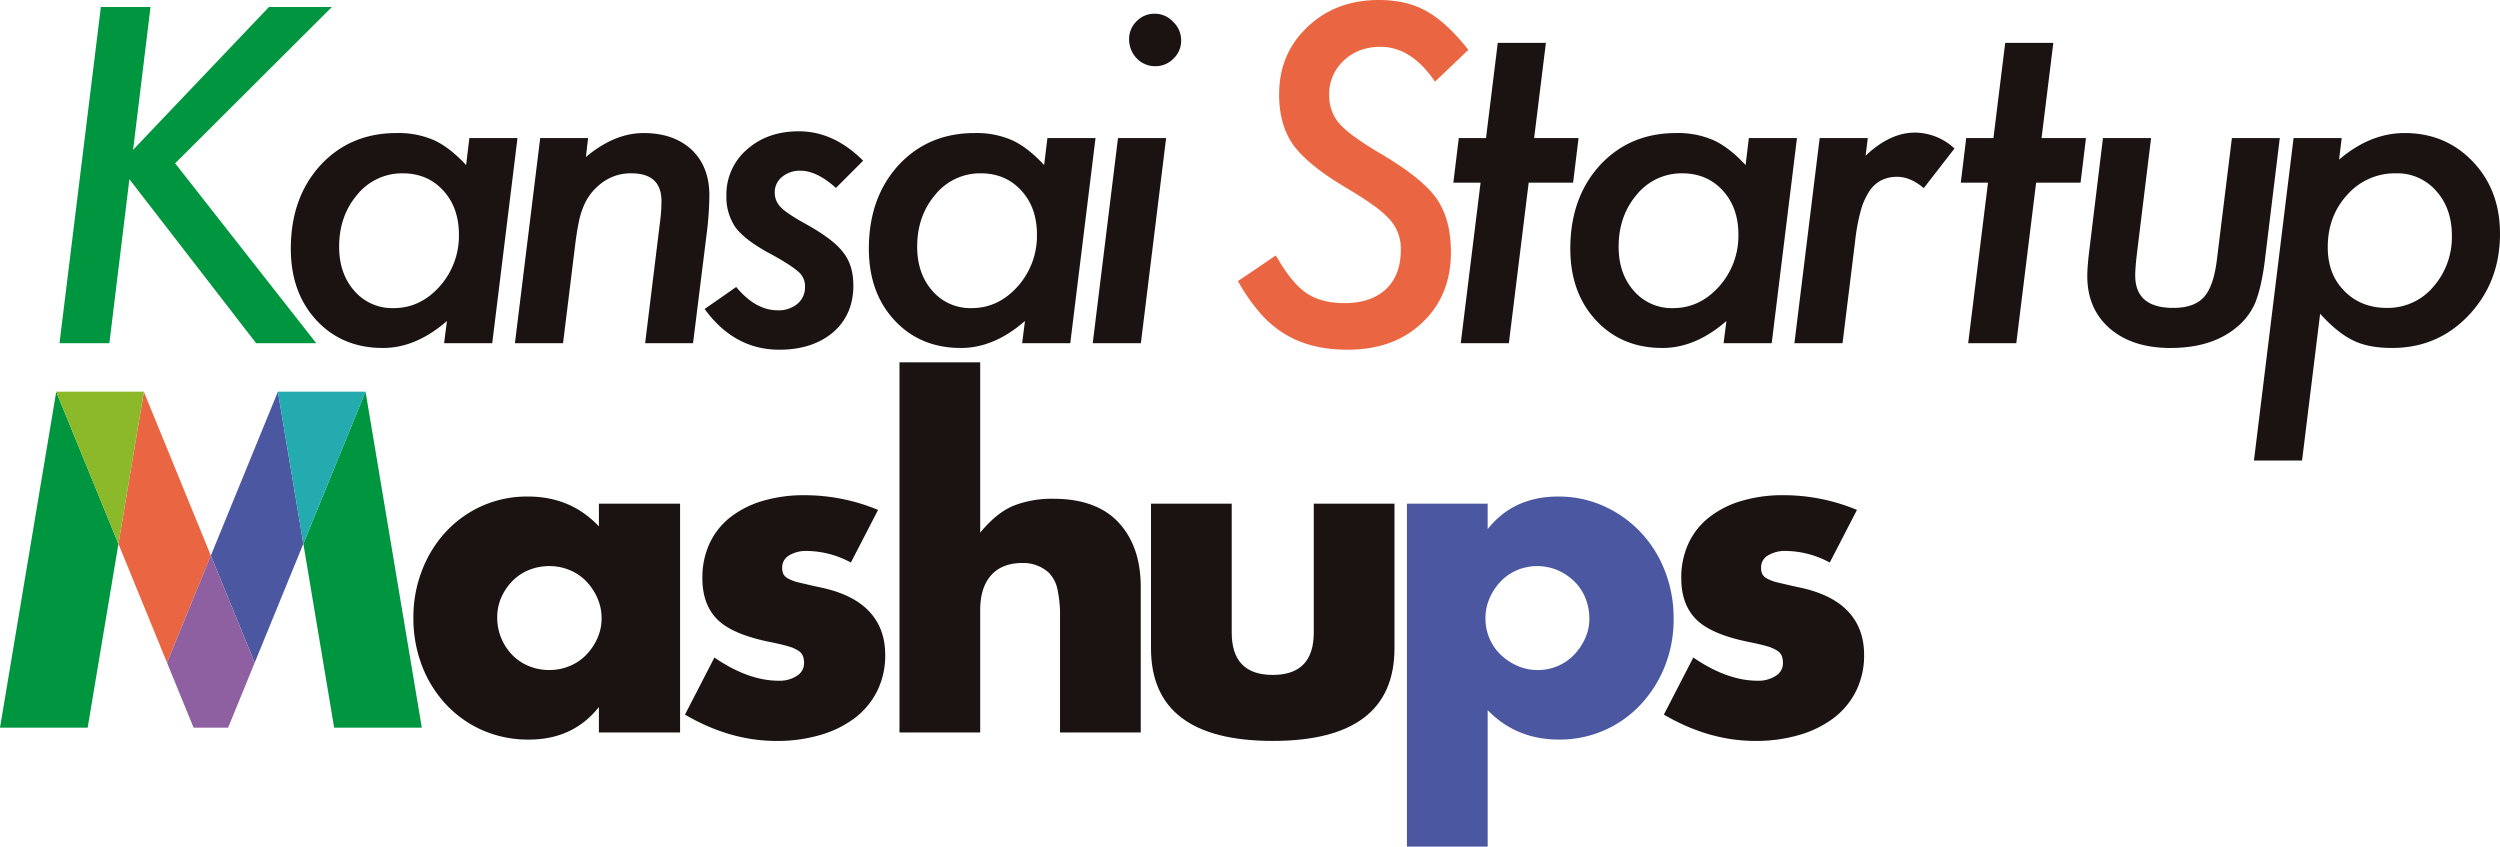
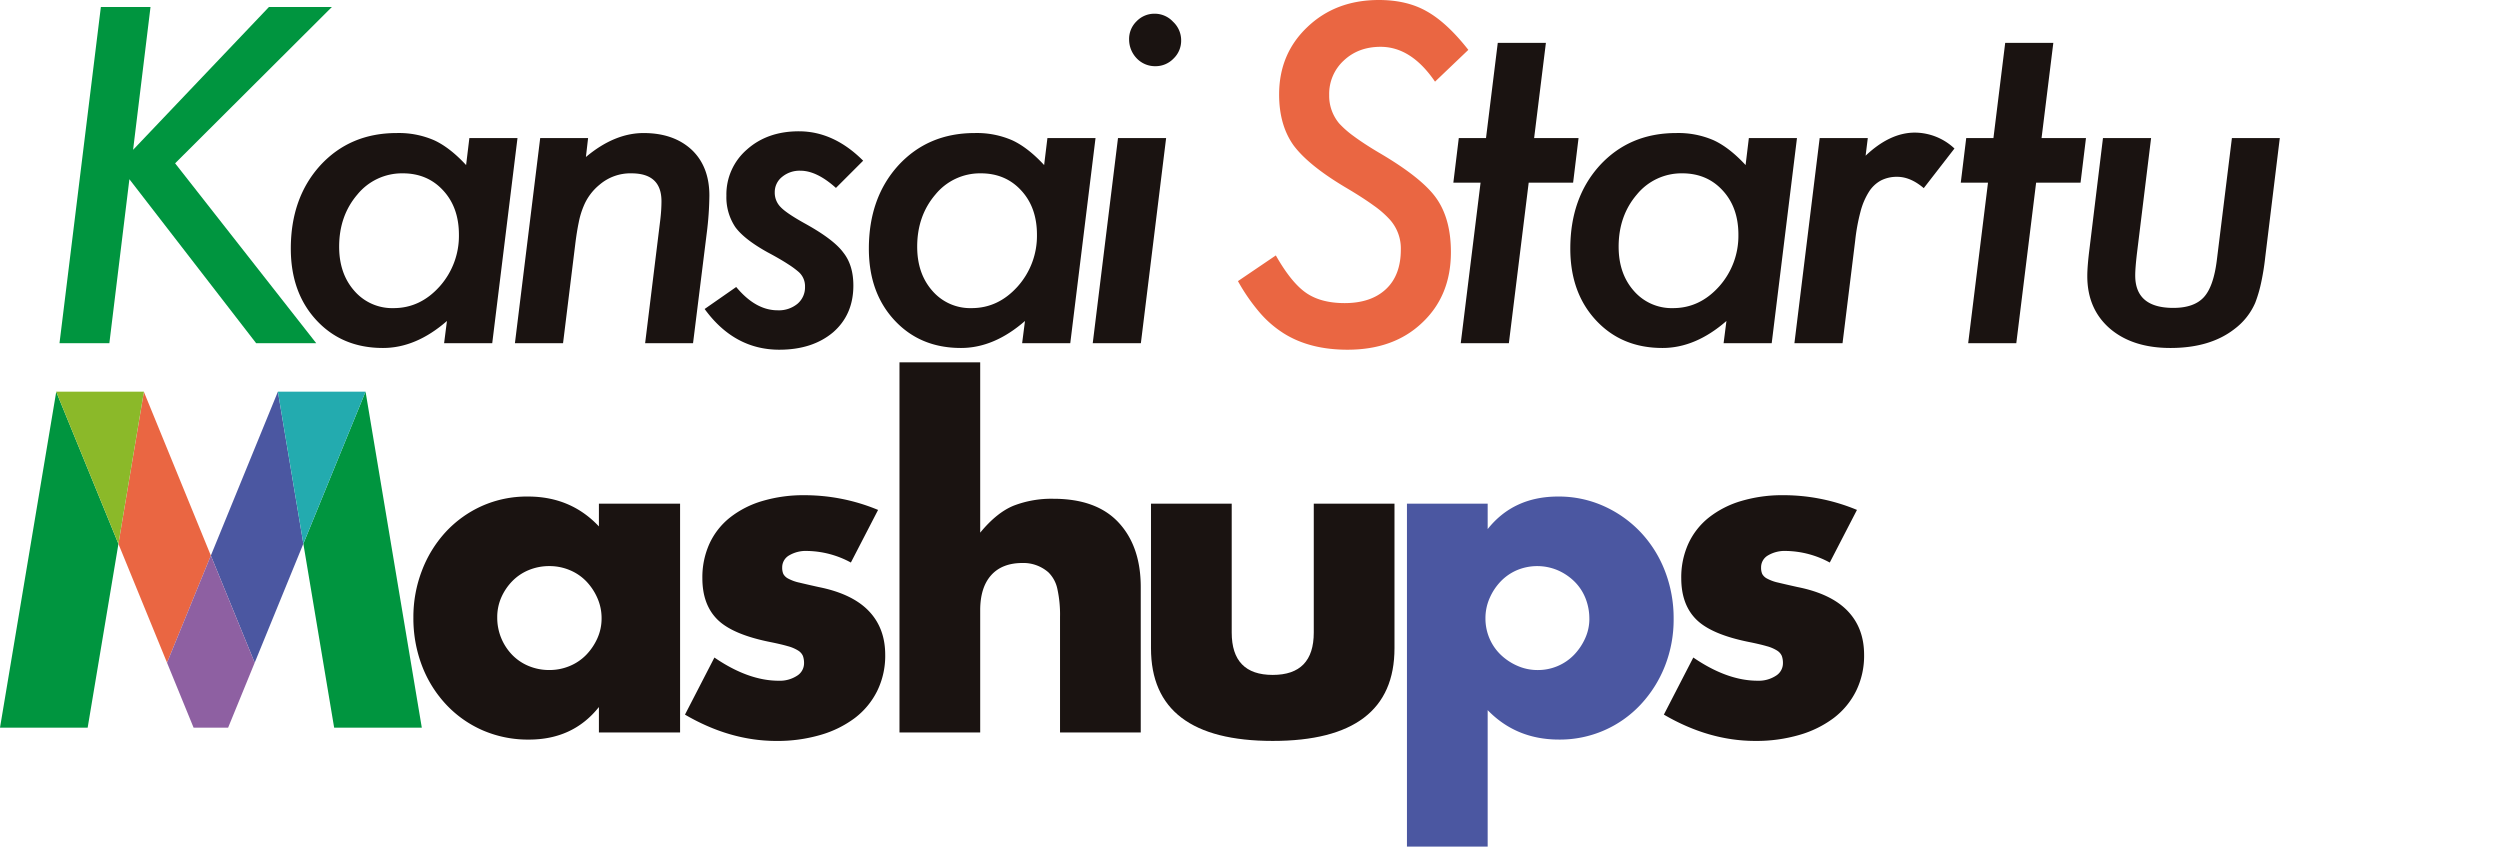
<svg xmlns="http://www.w3.org/2000/svg" width="1058.525" height="358.466" viewBox="0 0 1058.525 358.466">
  <defs>
    <clipPath id="a">
      <rect width="1058.525" height="358.466" fill="none" />
    </clipPath>
  </defs>
  <path d="M51.912,1.566,44.535,62.05,102.068,1.566h26.647l-66.384,66.2,59.746,76.156H96.629L42.968,74.5l-8.482,69.426H13.373L30.89,1.566Z" transform="translate(11.818 1.384)" fill="#00953f" />
  <g clip-path="url(#a)">
    <path d="M161.346,32.027l-10.694,86.852H130.274l1.2-9.405q-13.094,11.435-27.107,11.432-17.242,0-28.122-11.709T65.367,78.864q0-21.48,12.448-35.22,12.63-13.738,32.36-13.738a37.455,37.455,0,0,1,15.859,3.042q6.637,3.046,13.553,10.513l1.383-11.434Zm-24.8,40.937q0-11.525-6.638-18.718-6.64-7.279-17.149-7.282A24.376,24.376,0,0,0,93.579,55.9q-7.745,9.039-7.746,22.13,0,11.432,6.455,18.717a21.16,21.16,0,0,0,16.6,7.284q11.249,0,19.455-9.128a32.118,32.118,0,0,0,8.205-21.943" transform="translate(57.765 26.428)" fill="#1a1311" />
    <path d="M146.721,32.027l-.925,8.021q12.076-10.141,24.435-10.142,12.721,0,20.376,7.1,7.465,7.1,7.469,19.363a135.752,135.752,0,0,1-1.108,15.857l-5.809,46.654H170.874L177.147,67.8q.365-2.857.507-5.071c.092-1.477.138-2.8.138-3.965q0-11.8-12.723-11.8a20.075,20.075,0,0,0-13.463,4.794,22.945,22.945,0,0,0-6.821,9.221,34.789,34.789,0,0,0-2.029,6.776q-.834,4.012-1.477,9.266l-5.161,41.86H115.742l10.7-86.852Z" transform="translate(102.282 26.428)" fill="#1a1311" />
    <path d="M225.505,41.961,213.979,53.485Q205.867,46.2,198.951,46.2a11.6,11.6,0,0,0-7.789,2.63,8.2,8.2,0,0,0-3.089,6.5,8.639,8.639,0,0,0,2.581,6.361q2.583,2.679,10.788,7.192,11.706,6.55,15.674,11.986,4.238,5.349,4.24,13.922,0,12.356-8.573,19.822-8.762,7.375-22.774,7.377-19.087,0-31.626-17.242l13.369-9.313q8.205,9.87,17.518,9.867a12.4,12.4,0,0,0,8.437-2.767,9.077,9.077,0,0,0,3.18-7.19,8.026,8.026,0,0,0-2.673-6.271,38.079,38.079,0,0,0-4.519-3.319q-3.227-2.119-8.757-5.069-9.774-5.442-13.553-10.6A22.677,22.677,0,0,1,167.6,56.8a25.084,25.084,0,0,1,8.667-19.545q8.666-7.745,22.036-7.744,14.749,0,27.2,12.446" transform="translate(139.964 26.083)" fill="#1a1311" />
    <path d="M291.273,32.027l-10.694,86.852H260.2l1.2-9.405q-13.094,11.435-27.107,11.432-17.242,0-28.122-11.709T195.3,78.864q0-21.48,12.446-35.22Q220.369,29.906,240.1,29.906a37.461,37.461,0,0,1,15.859,3.042q6.637,3.046,13.553,10.513L270.9,32.027Zm-24.8,40.937q0-11.525-6.636-18.718-6.64-7.279-17.149-7.282A24.379,24.379,0,0,0,223.508,55.9q-7.745,9.039-7.746,22.13,0,11.432,6.455,18.717a21.157,21.157,0,0,0,16.6,7.284q11.246,0,19.455-9.128a32.126,32.126,0,0,0,8.2-21.943" transform="translate(172.585 26.428)" fill="#1a1311" />
    <path d="M276.691,55.731,266,142.581H245.621l10.694-86.85Zm6.363-41.306a10.455,10.455,0,0,1-3.229,7.652,10.553,10.553,0,0,1-7.744,3.227,10.719,10.719,0,0,1-7.836-3.317,11.506,11.506,0,0,1-3.227-8.023,10.406,10.406,0,0,1,3.135-7.652A10.461,10.461,0,0,1,271.8,3.083,10.578,10.578,0,0,1,279.643,6.5a10.686,10.686,0,0,1,3.411,7.929" transform="translate(217.057 2.724)" fill="#1a1311" />
    <path d="M375.806,21.113,361.7,34.575Q351.65,19.823,338.652,19.822q-9.406,0-15.582,5.809A19.15,19.15,0,0,0,316.891,40.2a18.211,18.211,0,0,0,4.242,12.078,41.271,41.271,0,0,0,6.222,5.44q4.1,3.04,10.281,6.73,18.346,10.695,24.526,19.361,6.27,8.762,6.267,22.959,0,18.44-12.169,29.872-11.989,11.435-31.624,11.434-15.86,0-26.832-6.825a45.382,45.382,0,0,1-10.326-8.9,79.835,79.835,0,0,1-9.219-13.323L294.3,108.149q6.547,11.525,12.817,15.857t16.319,4.334q11.155,0,17.471-5.9t6.316-16.78a18.29,18.29,0,0,0-4.609-12.63,41.15,41.15,0,0,0-6.868-5.994q-4.566-3.32-11.572-7.469-16.044-9.494-22.4-18.07-6.083-8.573-6.084-21.482,0-17.239,11.986-28.582Q319.655,0,337.911,0q11.9,0,20.286,4.794,8.573,4.795,17.609,16.319" transform="translate(245.901 0)" fill="#ea6642" />
    <path d="M358.576,68.834l-8.39,67.951H329.811L338.2,68.834H326.675l2.306-18.9h11.525l4.979-40.291h20.378l-4.981,40.291H379.69l-2.3,18.9Z" transform="translate(288.685 8.521)" fill="#1a1311" />
    <path d="M448.942,32.027l-10.7,86.852H417.872l1.2-9.405q-13.094,11.435-27.107,11.432-17.244,0-28.12-11.709t-10.88-30.333q0-21.48,12.448-35.22,12.63-13.738,32.36-13.738a37.461,37.461,0,0,1,15.859,3.042q6.637,3.046,13.553,10.513l1.383-11.434Zm-24.8,40.937q0-11.525-6.636-18.718-6.64-7.279-17.151-7.282A24.375,24.375,0,0,0,381.175,55.9q-7.745,9.039-7.744,22.13,0,11.432,6.454,18.717a21.157,21.157,0,0,0,16.6,7.284q11.246,0,19.455-9.128a32.126,32.126,0,0,0,8.2-21.943" transform="translate(311.916 26.428)" fill="#1a1311" />
    <path d="M434.408,32.114l-.923,7.467q10.325-9.771,20.838-9.773a24.657,24.657,0,0,1,16.78,6.73l-13,16.78q-5.626-4.792-11.248-4.794a14.679,14.679,0,0,0-6.825,1.522,13.74,13.74,0,0,0-5.116,4.794,29.579,29.579,0,0,0-3.594,8.435,82.112,82.112,0,0,0-2.26,12.355l-5.346,43.335H403.34l10.692-86.852Z" transform="translate(356.435 26.342)" fill="#1a1311" />
    <path d="M472.633,68.834l-8.39,67.951H443.868l8.388-67.951H440.732l2.306-18.9h11.525l4.979-40.291h20.378l-4.981,40.291h18.809l-2.3,18.9Z" transform="translate(389.479 8.521)" fill="#1a1311" />
    <path d="M550.677,31.032,544.5,81.557a103.038,103.038,0,0,1-1.844,11.25,55.48,55.48,0,0,1-2.4,8.021,27.533,27.533,0,0,1-8.665,10.973q-10.33,8.112-27.2,8.111-16.041,0-25.632-8.205-9.587-8.3-9.588-22.22,0-2.119.23-4.979t.693-6.546l5.715-46.929h20.376L490.2,79.8q-.37,3.136-.554,5.487c-.124,1.567-.183,2.873-.183,3.918q0,13.738,16.134,13.736,8.759,0,12.909-4.517t5.531-15.857l6.363-51.54Z" transform="translate(414.612 27.423)" fill="#1a1311" />
-     <path d="M543.783,32.025l-1.106,9.128q13.181-11.249,27.751-11.248,17.332,0,28.86,12.076T610.813,72.5q0,20.471-13.184,34.483-13.1,13.924-32.549,13.922-9.957,0-16.319-3.134-6.637-3.134-14.105-11.342L527,168.573H506.629L523.407,32.025Zm46.652,41.306q0-11.525-6.636-18.9a21.69,21.69,0,0,0-16.965-7.469A26.892,26.892,0,0,0,546.181,56q-8.3,9.036-8.3,22.22,0,11.528,7.005,18.532,7.007,7.191,18.072,7.192a25.212,25.212,0,0,0,19.545-8.852,31.859,31.859,0,0,0,7.929-21.759" transform="translate(447.712 26.428)" fill="#1a1311" />
    <path d="M202.18,81.437h34.178v72.131q6.982-8.5,14.162-11.427a44.364,44.364,0,0,1,16.806-2.924q18.312,0,27.662,10.1t9.347,27.286V238.16H270.157v-48.9a50.563,50.563,0,0,0-1.134-11.9,13.835,13.835,0,0,0-3.775-6.985,16.059,16.059,0,0,0-10.954-3.965q-8.683,0-13.31,5.192t-4.626,14.823V238.16H202.18Z" transform="translate(178.668 71.967)" fill="#1a1311" />
    <path d="M171.47,114.63h34.368V211.5H171.47V200.733q-10.955,13.789-29.646,13.785a48.162,48.162,0,0,1-19.446-3.869,46.837,46.837,0,0,1-15.484-10.858A50.1,50.1,0,0,1,96.6,183.363a56.174,56.174,0,0,1-3.681-20.583,54.546,54.546,0,0,1,3.588-19.732,50.688,50.688,0,0,1,10.006-16.334,47.208,47.208,0,0,1,15.294-11.046,46.685,46.685,0,0,1,19.64-4.059q18.126,0,30.021,12.651Zm-43.05,48.149a22.6,22.6,0,0,0,6.326,15.863,20.77,20.77,0,0,0,6.987,4.721,22.511,22.511,0,0,0,8.778,1.7,22.05,22.05,0,0,0,8.593-1.7,20.827,20.827,0,0,0,6.987-4.721,24.51,24.51,0,0,0,4.721-6.989,20.364,20.364,0,0,0,1.791-8.5,21.017,21.017,0,0,0-1.791-8.592,24.152,24.152,0,0,0-4.721-7.081,20.8,20.8,0,0,0-6.987-4.721,22.051,22.051,0,0,0-8.593-1.7,22.512,22.512,0,0,0-8.778,1.7,20.743,20.743,0,0,0-6.987,4.721,23.341,23.341,0,0,0-4.626,6.891,20.692,20.692,0,0,0-1.7,8.4" transform="translate(82.115 98.63)" fill="#1a1311" />
    <path d="M224.208,139.822a39.953,39.953,0,0,0-18.506-4.909,13.918,13.918,0,0,0-7.646,1.887,5.8,5.8,0,0,0-2.927,5.1,6.645,6.645,0,0,0,.473,2.737,4.842,4.842,0,0,0,2.076,1.984,17.83,17.83,0,0,0,4.721,1.7q3.117.757,8.215,1.887,14.162,2.834,21.148,10.1t6.987,18.6a33.737,33.737,0,0,1-3.4,15.3,32.545,32.545,0,0,1-9.441,11.423,44.866,44.866,0,0,1-14.538,7.175,64.873,64.873,0,0,1-18.694,2.551q-19.64,0-38.71-11.142l12.464-24.17q14.345,9.822,27.189,9.82a13.362,13.362,0,0,0,7.742-2.078,6.214,6.214,0,0,0,3.021-5.288,8.82,8.82,0,0,0-.473-3.114,5.107,5.107,0,0,0-1.982-2.268,15.966,15.966,0,0,0-4.438-1.887q-2.927-.851-7.648-1.793-15.86-3.21-22.186-9.535t-6.326-17.466a34.359,34.359,0,0,1,3.021-14.635,30.265,30.265,0,0,1,8.686-11.046,40.7,40.7,0,0,1,13.689-6.987,60.9,60.9,0,0,1,17.844-2.456,80.96,80.96,0,0,1,31.157,6.233Z" transform="translate(136.06 98.364)" fill="#1a1311" />
    <path d="M292.891,113.213v54.569q0,17.942,17.372,17.939t17.373-17.939V113.213h34.176v61.179q0,19.64-12.935,29.457t-38.614,9.818q-25.679,0-38.616-9.818t-12.932-29.457V113.213Z" transform="translate(228.629 100.047)" fill="#1a1311" />
    <path d="M350.425,259.836H316.247V114.63h34.178v10.764q10.949-13.783,29.834-13.785a46.384,46.384,0,0,1,19.353,4.059,49.162,49.162,0,0,1,15.578,11.046,50.2,50.2,0,0,1,10.293,16.428,55.13,55.13,0,0,1,3.681,20.2,53.627,53.627,0,0,1-3.681,20.014,51.456,51.456,0,0,1-10.2,16.239,46.735,46.735,0,0,1-34.649,14.917q-18.126,0-30.211-12.463Zm43.05-96.489a23.2,23.2,0,0,0-1.6-8.592,20.714,20.714,0,0,0-4.626-7.081,23.229,23.229,0,0,0-7.081-4.815,22.239,22.239,0,0,0-17.279-.1A21.047,21.047,0,0,0,356,147.484a24.043,24.043,0,0,0-4.722,7.083,21.019,21.019,0,0,0-1.793,8.592,21.319,21.319,0,0,0,1.7,8.5,20.973,20.973,0,0,0,4.719,6.892,23.9,23.9,0,0,0,7.083,4.721,20.977,20.977,0,0,0,8.592,1.8,21.352,21.352,0,0,0,8.5-1.7,21,21,0,0,0,6.894-4.721,24.391,24.391,0,0,0,4.719-6.987,19.916,19.916,0,0,0,1.793-8.307" transform="translate(279.47 98.63)" fill="#4b57a1" />
    <path d="M444.238,139.822a39.953,39.953,0,0,0-18.506-4.909,13.925,13.925,0,0,0-7.648,1.887,5.8,5.8,0,0,0-2.925,5.1,6.679,6.679,0,0,0,.471,2.737,4.844,4.844,0,0,0,2.08,1.984,17.814,17.814,0,0,0,4.719,1.7q3.114.757,8.213,1.887,14.165,2.834,21.148,10.1t6.987,18.6a33.76,33.76,0,0,1-3.4,15.3,32.551,32.551,0,0,1-9.443,11.423A44.865,44.865,0,0,1,431.4,212.8a64.873,64.873,0,0,1-18.694,2.551q-19.643,0-38.71-11.142l12.465-24.17q14.345,9.822,27.189,9.82a13.362,13.362,0,0,0,7.742-2.078,6.21,6.21,0,0,0,3.021-5.288,8.82,8.82,0,0,0-.473-3.114,5.084,5.084,0,0,0-1.982-2.268,15.967,15.967,0,0,0-4.438-1.887q-2.93-.851-7.648-1.793-15.86-3.21-22.186-9.535t-6.327-17.466a34.332,34.332,0,0,1,3.023-14.635,30.265,30.265,0,0,1,8.686-11.046,40.687,40.687,0,0,1,13.689-6.987,60.9,60.9,0,0,1,17.844-2.456,80.937,80.937,0,0,1,31.155,6.233Z" transform="translate(330.503 98.364)" fill="#1a1311" />
    <path d="M32.362,88.042h-.034l.024.058Z" transform="translate(28.569 77.803)" fill="#1a1311" />
    <path d="M0,230.267H37.115l13.028-77.808L23.806,88.073Z" transform="translate(0 77.831)" fill="#00953f" />
    <path d="M75.782,88.042h-.006L47.395,157.427l18.558,45.367,20.606-50.378Z" transform="translate(41.883 77.803)" fill="#4b57a1" />
    <path d="M81.225,230.294H118.34L94.524,88.042h-.006L68.186,152.416Z" transform="translate(60.257 77.803)" fill="#00953f" />
    <path d="M99.574,88.042H62.465l10.777,64.374Z" transform="translate(55.201 77.803)" fill="#23abaf" />
    <path d="M37.4,88.073,26.619,152.458,47.2,202.766,65.755,157.4Z" transform="translate(23.524 77.831)" fill="#ea6642" />
    <path d="M49.73,88.042H12.649l-.011.058,26.336,64.385L49.754,88.1Z" transform="translate(11.168 77.803)" fill="#8bb929" />
    <path d="M37.543,170.245l11.248,27.5H63.41l11.248-27.5L56.1,124.875Z" transform="translate(33.177 110.353)" fill="#8e60a2" />
  </g>
</svg>